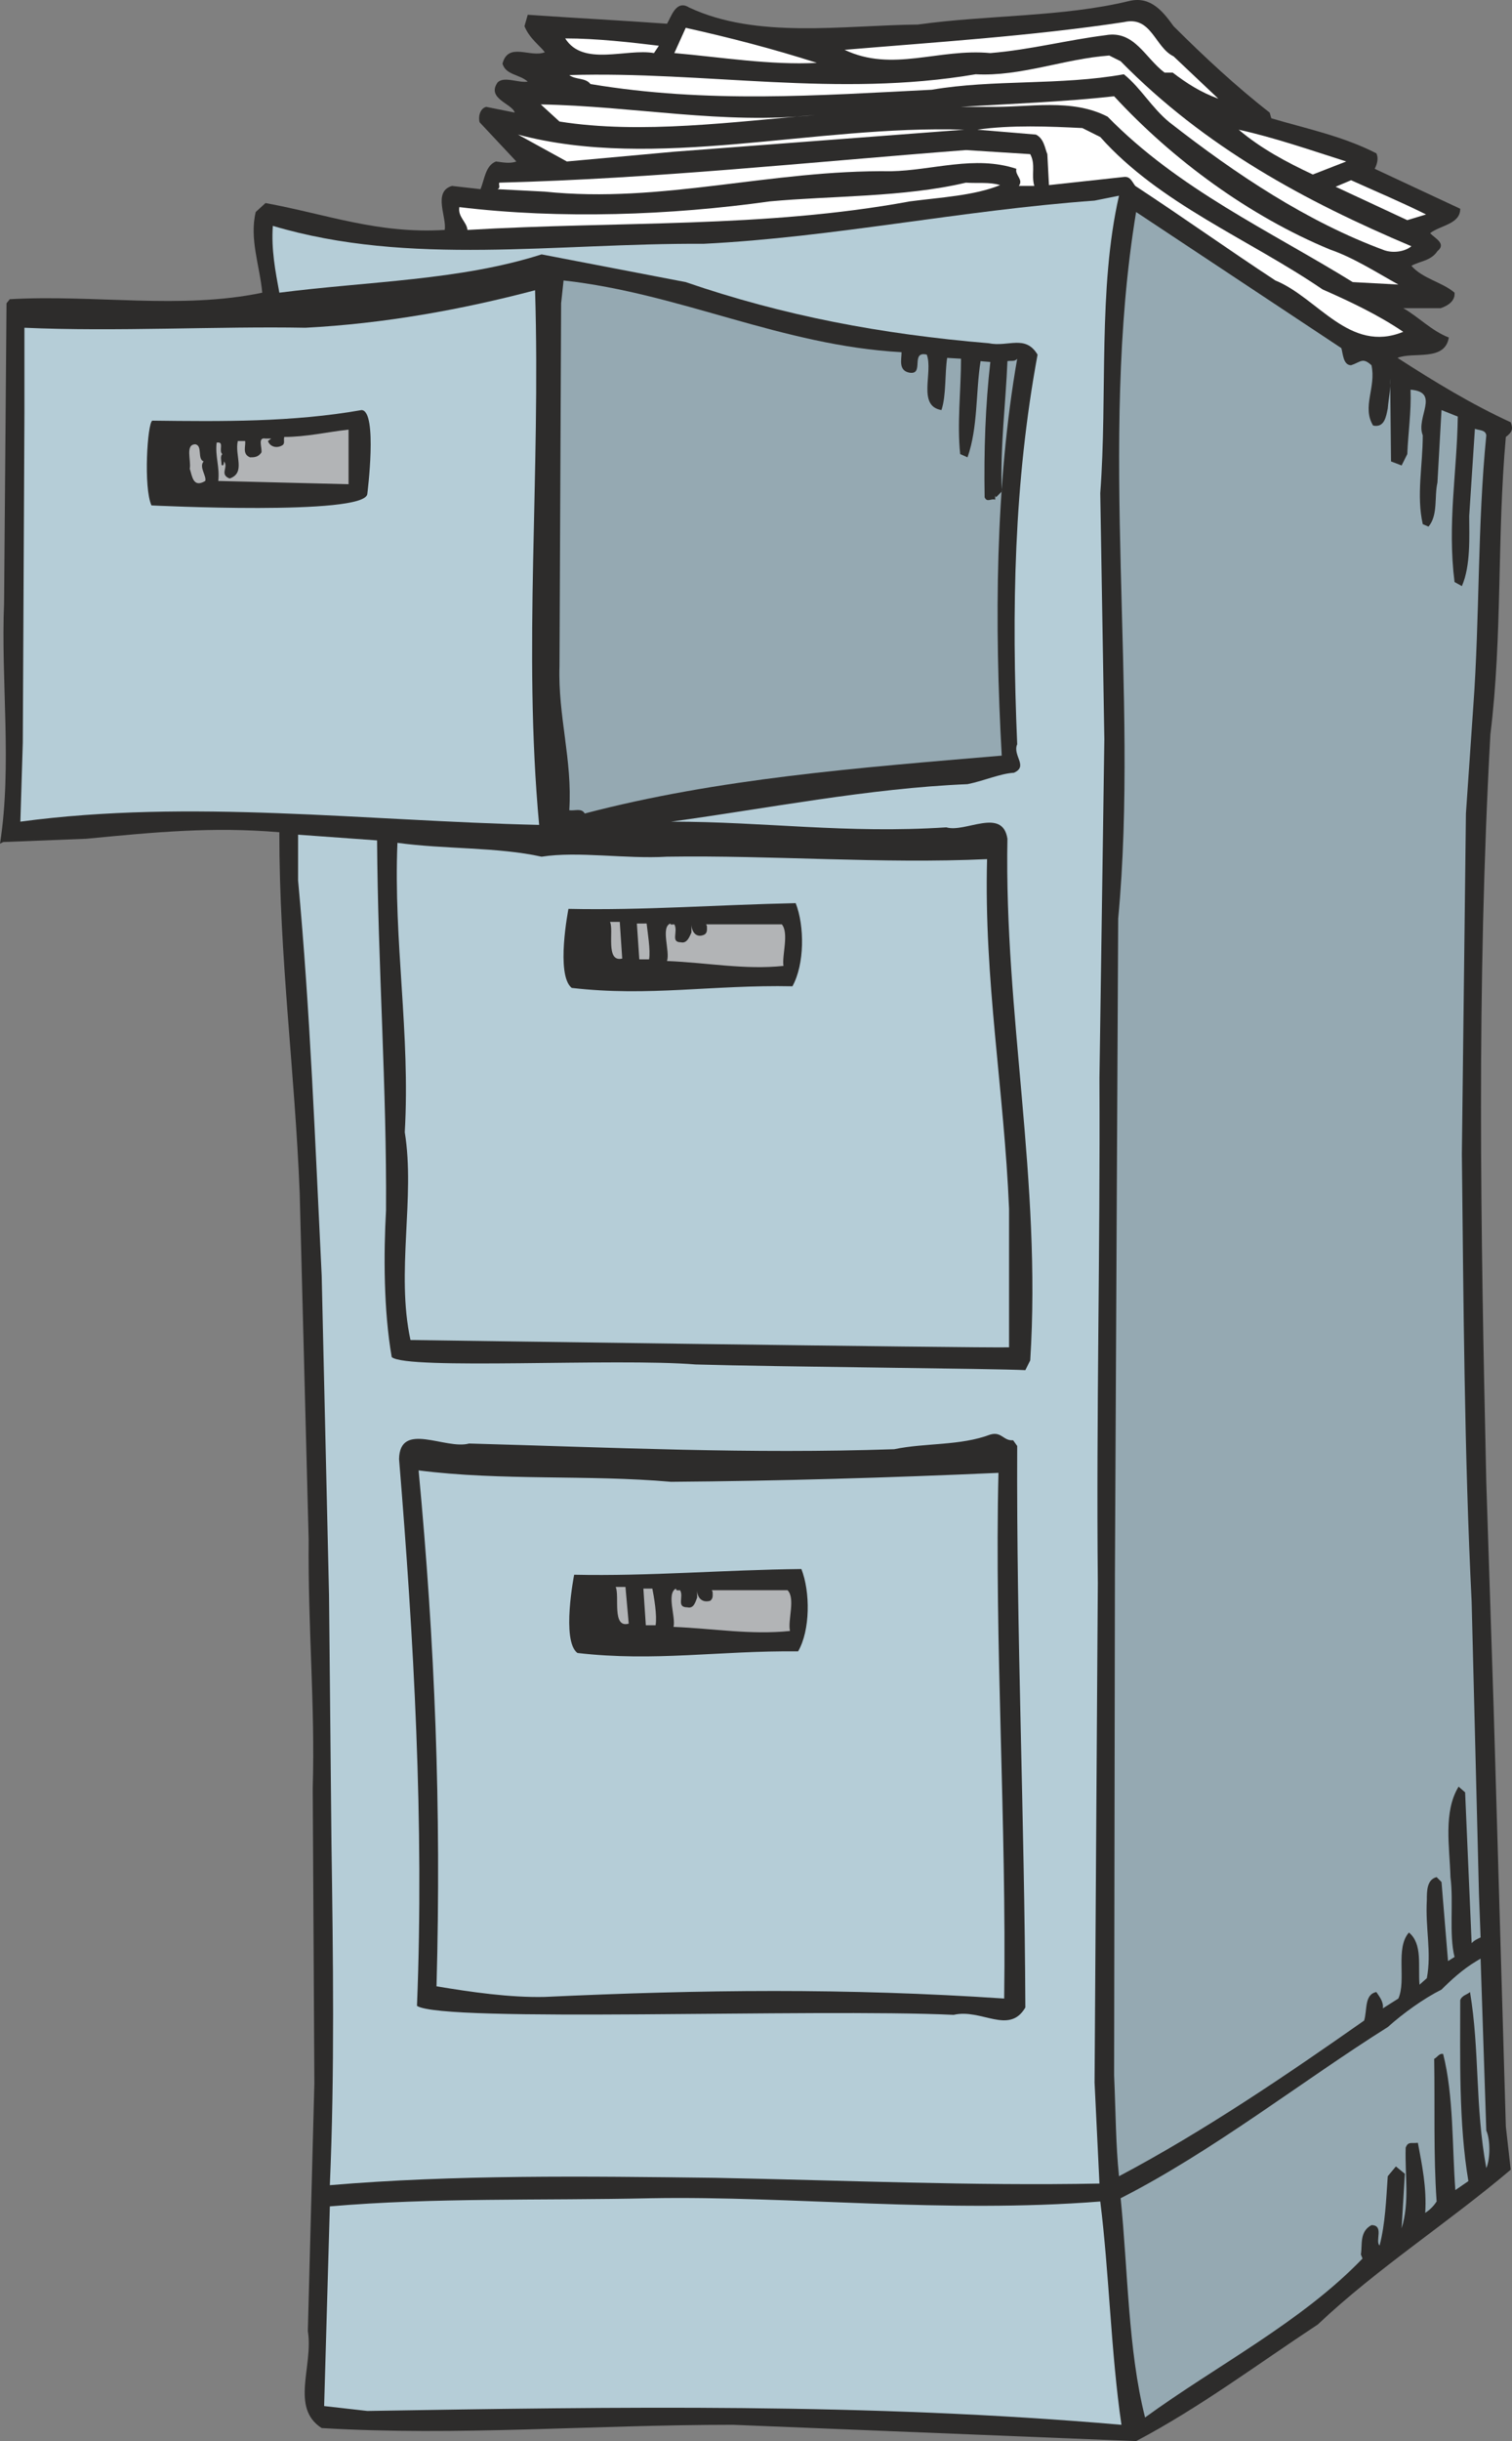
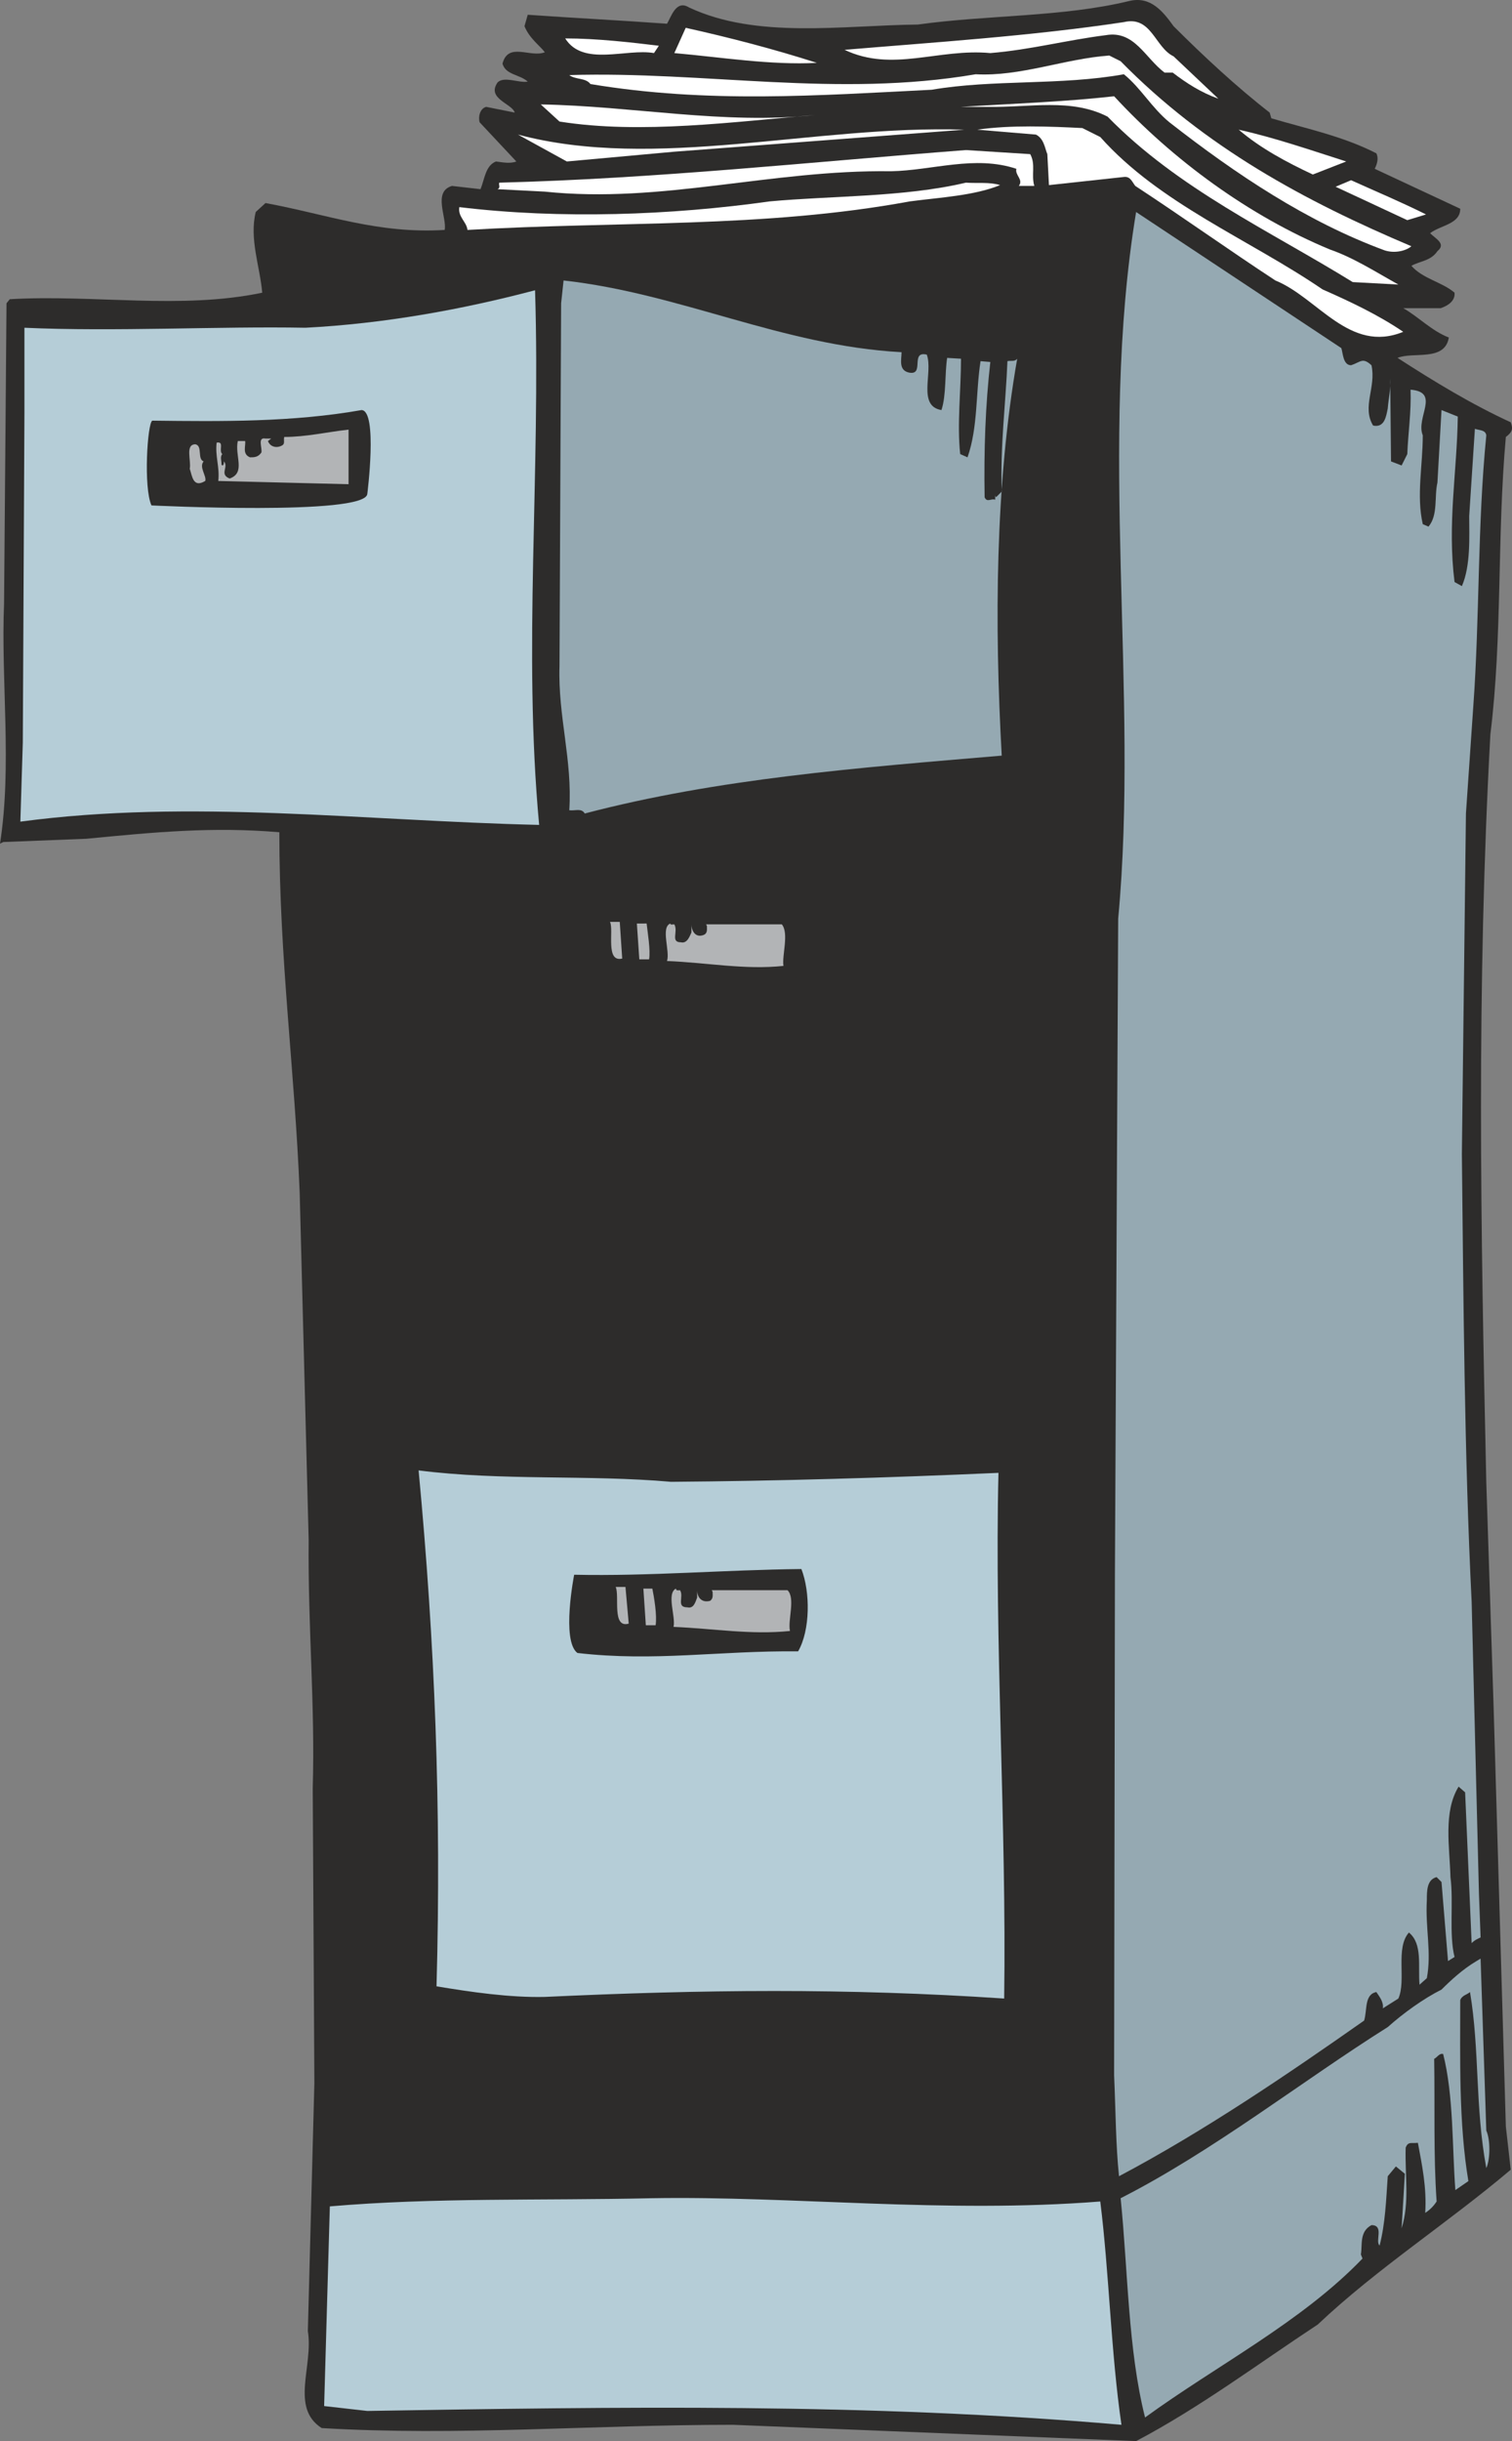
<svg xmlns="http://www.w3.org/2000/svg" width="178.229" height="287.532" viewBox="0 0 133.672 215.649">
  <rect x="0" y="0" width="133.672" height="215.649" fill="#808080" stroke="none" />
  <path d="M334.502 315.609c2.664 2.664 5.616 5.4 8.496 7.632l.144.504c3.168.936 6.336 1.584 9.288 3.096.216.432.072.936-.144 1.368l7.56 3.528c0 1.368-1.728 1.44-2.664 2.16.504.504 1.44.936.648 1.584-.576.864-1.512.864-2.304 1.296 1.008 1.152 2.736 1.44 3.816 2.376.072.72-.576 1.152-1.224 1.368h-3.312c1.296.72 2.52 2.016 4.032 2.592-.36 2.16-3.168 1.224-4.536 1.8 3.24 2.088 6.552 4.104 10.008 5.688.216.576.144.864-.432 1.296-.792 8.784-.288 17.568-1.368 26.28-1.224 22.32-.864 43.488-.36 66.096l.648 19.872 1.08 37.008.432 3.816c-5.616 4.752-11.808 8.712-17.064 13.68-5.256 3.456-10.44 7.344-16.056 10.296l-35.64-1.44c-12.6 0-24.264 1.008-36.36.288-2.808-1.8-.72-5.472-1.224-8.568l.576-21.888-.144-26.064c.216-7.416-.432-14.112-.36-21.96l-.792-30.6c-.432-10.872-1.8-20.664-1.8-31.896-5.976-.504-11.088 0-17.064.576l-7.344.288-.288.144c1.08-6.84.072-14.472.36-21.24l.216-26.496.288-.36c7.416-.432 15.12.936 22.32-.576-.216-2.376-1.152-4.752-.576-7.128l.864-.792c5.472 1.008 9.936 2.736 15.84 2.376.216-1.08-1.08-3.384.648-3.888l2.52.288c.36-.864.432-2.088 1.368-2.448.576.072 1.224.216 1.8 0l-3.24-3.456c-.144-.432 0-1.224.576-1.368l2.52.504c-.216-.792-2.52-1.224-1.512-2.664.576-.576 1.872.072 2.664-.072-.72-.648-1.944-.576-2.232-1.584.504-1.944 2.448-.504 3.744-1.008-.432-.576-1.368-1.224-1.8-2.304l.288-1.008c4.104.288 8.352.504 12.312.792.36-.576.792-2.16 1.944-1.44 5.976 2.808 13.536 1.584 20.232 1.512 6.192-.864 12.816-.648 18.72-2.088 1.872-.432 2.952.936 3.888 2.232z" style="fill:#2d2c2b" transform="translate(-230.75 -313.296)" />
  <path d="m334.502 318.273 3.96 3.744c-1.584-.576-2.808-1.368-4.032-2.304h-.72c-1.728-1.296-2.664-3.744-5.184-3.312-3.456.432-6.696 1.296-10.224 1.584-4.608-.432-8.64 1.728-12.888-.288 7.704-.648 16.632-1.224 24.696-2.448 2.448-.576 2.736 2.232 4.392 3.024zm-31.536.576c-4.104.216-8.496-.504-12.6-.864l1.008-2.232c3.888.864 7.776 1.872 11.592 3.096zm-13.968-1.512-.432.648c-2.448-.432-6.264 1.224-7.848-1.296 2.808 0 5.904.36 8.28.648z" style="fill:#fff" transform="translate(-230.75 -313.296)" />
  <path d="M329.822 318.705c7.488 7.632 16.344 12.384 25.704 16.344-.504.432-1.512.648-2.376.36-6.84-2.52-13.104-6.696-19.008-11.304-1.584-1.296-2.52-3.024-4.032-4.248-5.616 1.008-11.52.432-16.992 1.368-10.08.504-19.8 1.224-30.168-.504-.432-.576-1.296-.36-1.872-.792 12.024-.36 23.688 2.016 35.928-.072 3.96.216 7.848-1.368 11.808-1.656z" style="fill:#fff" transform="translate(-230.75 -313.296)" />
  <path d="M329.246 321.8c5.184 5.617 11.952 10.585 19.08 13.537 2.088.72 4.104 2.016 6.048 3.096l-4.032-.216c-7.344-4.536-15.408-8.208-21.672-14.616-3.24-1.656-6.84-.792-10.656-.864h-2.304c4.536-.288 9-.432 13.536-.936zm-26.424 1.657c-7.056.576-15.408 1.728-22.608.576l-1.656-1.512c8.208.144 16.128 1.8 24.264.936zm-12.456 3.24-9.504.864-4.32-2.376c12.168 3.24 26.208-.864 39.456-.432zm59.4.863-2.952 1.153c-2.304-1.08-4.608-2.304-6.552-3.96 3.24.72 6.336 1.8 9.504 2.808z" style="fill:#fff" transform="translate(-230.75 -313.296)" />
  <path d="M328.022 325.4c5.256 5.905 13.104 9 19.656 13.465 2.448 1.08 4.896 2.232 7.128 3.744-4.752 1.944-7.56-3.024-11.304-4.536-4.176-2.736-8.208-5.616-12.384-8.352-.288-.36-.432-.864-1.008-.792l-6.624.72-.144-2.736c-.216-.504-.288-1.368-1.008-1.728l-5.184-.432c2.952-.432 6.408-.288 9.288-.144z" style="fill:#fff" transform="translate(-230.75 -313.296)" />
  <path d="M321.83 326.913c.504.936.072 1.8.36 2.808h-1.368c.432-.576-.36-.936-.216-1.512-3.672-1.224-7.416.144-11.088.216-10.656-.144-20.232 2.88-30.6 1.8l-4.176-.216c.288-.144.072-.36.144-.576 13.896-.36 27.216-1.8 41.256-2.88zm34.992 5.327-1.656.505-6.336-2.952 1.368-.576c2.232 1.008 4.464 1.944 6.624 3.024z" style="fill:#fff" transform="translate(-230.75 -313.296)" />
  <path d="M319.166 329.649c-2.304.936-5.256 1.08-7.992 1.44-12.888 2.376-25.704 1.728-39.096 2.52-.072-.72-.864-1.152-.72-2.016 8.928 1.08 18.72.72 27.432-.504 5.4-.504 11.88-.36 17.352-1.656 1.008.072 2.088-.072 3.024.216z" style="fill:#fff" transform="translate(-230.75 -313.296)" />
-   <path d="M329.678 330.585c-1.872 8.208-1.008 17.64-1.656 26.28l.36 21.744-.432 29.952c.072 15.696-.288 29.448-.144 44.568l-.288 44.136.432 8.928c-11.16.216-22.68-.288-33.912-.504-11.592-.144-23.112-.288-34.128.648.432-9.936.288-20.16.144-30.168l-.216-21.96-.648-28.224c-.576-11.664-1.008-23.256-2.088-34.92v-4.032l6.984.504c.072 10.944.864 21.96.792 32.688-.216 3.816-.216 8.856.504 12.96 1.368 1.152 19.8.072 26.856.648 7.416.216 26.496.36 29.16.504l.432-.864c1.008-15.84-2.304-30.6-2.016-46.08-.432-2.808-3.744-.504-5.4-1.008-8.856.576-15.984-.504-24.336-.504 8.424-1.152 17.496-2.952 26.208-3.312 1.44-.288 2.88-.936 4.104-1.008 1.296-.576-.144-1.512.288-2.52-.504-11.952-.288-23.112 1.8-34.416-1.08-1.8-2.592-.648-4.32-1.008-9.504-.792-18.216-2.448-26.784-5.4l-12.744-2.448c-7.2 2.304-15.336 2.376-23.184 3.384-.36-1.944-.72-3.816-.576-5.904 12.096 3.6 24.984 1.512 38.088 1.584 11.52-.576 22.68-2.952 34.56-3.816l2.16-.432z" style="fill:#b5cdd7" transform="translate(-230.75 -313.296)" />
  <path d="M349.334 344.049c.144.432.144 1.512.864 1.512.864-.288 1.008-.72 1.8 0 .432 1.944-.864 3.672.144 5.328 1.008.216 1.152-.792 1.296-1.512.072-.936.288-1.728.216-2.664l.072 7.344.936.36.504-1.008c.072-1.872.36-3.744.288-5.688 2.664.216.432 2.448 1.08 4.032 0 2.664-.576 5.328 0 7.848l.504.216c.864-1.008.504-2.664.792-3.888l.36-6.408 1.44.576c-.072 4.968-.936 9.432-.288 14.616l.648.36c.792-1.8.648-4.392.648-6.192l.504-7.704c.36.144.936.072 1.008.576-.792 7.992-.576 16.056-1.152 23.976l-.648 9.432-.36 30.096c.144 12.888.216 26.496.864 39.528l.648 25.848.144 3.816c-.288.144-.504.216-.792.504l-.576-13.32-.576-.504c-1.368 2.232-.792 5.328-.72 7.992.288 2.232-.144 5.04.36 7.056l-.576.36-.576-6.984-.432-.432c-.864.216-.864 1.224-.864 2.016-.144 2.52.432 4.608 0 6.912l-.648.576c-.144-1.656.288-3.6-.936-4.608-1.224 1.368-.216 4.248-.936 5.832l-1.368.864c.072-.576-.288-1.008-.576-1.44-1.08.216-.792 1.584-1.08 2.52-6.768 4.752-14.184 9.792-21.672 13.752-.288-2.808-.288-5.616-.432-8.928l.072-44.28.144-29.16.144-28.728c1.872-19.944-1.8-41.904 1.584-62.424zm-38.88.36c0 .648-.288 1.584.648 1.8 1.44.288.072-1.944 1.584-1.584.576 1.584-.864 4.536 1.296 4.896.432-1.296.288-3.24.504-4.608l1.224.072c0 2.808-.36 5.76-.072 8.424l.648.288c.936-2.664.72-5.76 1.152-8.496l.864.072c-.432 3.816-.576 7.776-.504 11.952.216.504.576.072.936.216v-.36l.072.144.504-.504c-.144-4.032.36-7.848.504-11.52.288-.072.648.072.864-.216-1.944 11.088-2.016 23.4-1.368 35.064-12.744 1.08-25.056 2.016-36.864 5.112-.288-.504-.864-.216-1.368-.288.288-4.464-1.008-8.28-.864-12.744l.144-32.04.216-2.016c10.368 1.152 19.296 5.76 29.88 6.336z" style="fill:#95a9b2" transform="translate(-230.75 -313.296)" />
  <path d="M278.054 338.937c.504 16.416-1.08 31.68.36 47.232-15.552-.36-30.816-2.304-45.864-.288l.216-6.984.144-29.16v-7.488c7.992.36 17.28-.144 24.84 0 6.912-.36 13.752-1.584 20.304-3.312z" style="fill:#b5cdd7" transform="translate(-230.75 -313.296)" />
  <path d="M263.222 356.937c-.216 1.944-19.08 1.008-19.08 1.008-.72-1.584-.36-7.272.072-7.488 6.12.072 12.384.144 18.504-.936 1.44.072.504 7.416.504 7.416z" style="fill:#2d2c2b" transform="translate(-230.75 -313.296)" />
  <path d="m261.566 356.073-11.52-.288c.144-1.224-.288-2.16-.144-3.384.72-.144.144.72.504 1.008-.216.216-.072.576-.072.936l.072.072c.144 0 .144-.288.144-.36.432.504-.432 1.152.504 1.512 1.44-.504.432-2.016.72-3.312h.648c.072.432-.288 1.152.432 1.44.36 0 .72 0 1.008-.432.072-.432-.36-1.368.36-1.224h.504l-.288.216c.216.576.864.648 1.296.36.216-.144.072-.432.144-.72 1.944 0 3.744-.432 5.688-.648zm-12.816-2.016c-.432.504.288 1.296.144 1.728-1.08.648-1.152-.432-1.368-1.08.144-.72-.432-2.16.504-2.16.648.144.144 1.296.72 1.512z" style="fill:#b2b4b6" transform="translate(-230.75 -313.296)" />
-   <path d="M278.63 388.977c3.24-.504 7.416.216 11.088 0 9.288-.144 18.936.648 28.296.216-.288 10.656 1.512 20.448 1.944 30.888v12.24c-2.592.072-52.92-.648-52.92-.648-1.296-5.976.432-12.6-.504-18.36.504-8.712-1.008-16.848-.648-25.56 4.176.576 8.856.36 12.744 1.224z" style="fill:#b5cdd7" transform="translate(-230.75 -313.296)" />
  <path d="M301.094 393.08c.792 2.017.792 5.4-.288 7.345-7.056-.144-12.672.936-19.512.144-1.44-1.152-.288-6.984-.288-6.984 6.624.144 13.176-.36 20.088-.504z" style="fill:#2d2c2b" transform="translate(-230.75 -313.296)" />
  <path d="M285.758 397.977c-1.512.36-.72-2.52-1.08-3.24h.864zm2.16-3.097c.072.72.36 2.377.216 3.169h-.864l-.216-3.168zm2.448.073c.36.648-.36 1.584.576 1.584.576.144.792-.576.936-.864v-.72c0 .576.36 1.224 1.08.936.36-.144.288-.504.288-.792l-.072-.144h6.696c.648.792 0 2.736.144 3.672-3.456.36-6.696-.288-10.296-.432.288-.864-.576-2.952.288-3.312 0 .144.216.072.36.072z" style="fill:#b2b4b6" transform="translate(-230.75 -313.296)" />
-   <path d="m320.318 440.529.36.504c-.072 16.848.648 32.688.72 49.608-1.44 2.448-3.888.072-6.336.648-12.456-.576-45.144.72-47.448-.792.648-16.056-.288-32.544-1.584-48.312.072-3.384 4.104-.792 6.192-1.368 12.96.36 24.768.936 37.584.504 2.736-.576 5.832-.288 8.496-1.296 1.008-.288 1.152.576 2.016.504z" style="fill:#2d2c2b" transform="translate(-230.75 -313.296)" />
  <path d="M290.078 444.2c9.432-.071 19.296-.36 28.944-.791-.36 14.976.72 31.032.504 46.44-13.968-.936-26.712-.792-40.608-.144-3.096.072-6.552-.432-9.576-.936.432-15.768-.144-30.312-1.584-45.576 7.344.936 14.976.36 22.32 1.008z" style="fill:#b5cdd7" transform="translate(-230.75 -313.296)" />
  <path d="M362.15 501.513c.36.792.36 2.52 0 3.312-1.008-5.472-.576-10.368-1.44-15.552-.216.216-.72.288-.864.72 0 5.04-.144 10.872.72 15.984l-1.152.792c-.288-3.816-.144-8.352-1.08-12.024-.36-.072-.504.288-.792.432.072 4.248-.072 8.424.216 12.6-.288.432-.576.72-1.008 1.008.144-2.232-.288-4.248-.648-6.192-.576.072-.864-.144-1.08.432-.072 2.52.36 4.824-.36 7.128l.288-4.824-.792-.648-.72.864c-.144 2.088-.216 4.176-.72 6.12-.432-.36.432-1.8-.72-1.8-1.08.576-.792 1.728-.936 2.592l.144.36c-5.4 5.616-12.888 9.432-19.224 14.04-1.512-5.976-1.512-13.032-2.16-19.368 8.208-4.176 16.056-10.368 23.616-15.12 1.368-1.224 3.168-2.52 4.752-3.312.792-.792 1.872-1.8 3.096-2.52l.36-.216z" style="fill:#95a9b2" transform="translate(-230.75 -313.296)" />
  <path d="M328.022 507.777c.792 6.336.936 13.32 1.872 19.728-22.392-1.944-44.568-1.584-66.672-1.224l-3.816-.432.504-17.64c9.216-.792 18.576-.504 28.44-.72 12.456-.216 25.92 1.368 39.672.288z" style="fill:#b5cdd7" transform="translate(-230.75 -313.296)" />
  <path d="M301.598 451.905c.792 2.016.792 5.4-.288 7.272-6.984-.072-12.672.936-19.512.144-1.44-1.08-.288-6.912-.288-6.912 6.624.144 13.248-.432 20.088-.504z" style="fill:#2d2c2b" transform="translate(-230.75 -313.296)" />
  <path d="M286.334 456.729c-1.512.432-.792-2.448-1.152-3.24h.864zm2.088-3.096c.144.72.432 2.376.288 3.24h-.864l-.216-3.24zm2.448.144c.36.576-.36 1.512.648 1.512.576.144.72-.504.864-.864v-.648c0 .576.36 1.152 1.152.936.288-.216.216-.504.216-.792l-.072-.144h6.696c.72.72 0 2.664.216 3.6-3.456.36-6.768-.216-10.296-.36.216-.864-.648-2.952.216-3.384 0 .216.216.144.36.144z" style="fill:#b2b4b6" transform="translate(-230.75 -313.296)" />
</svg>